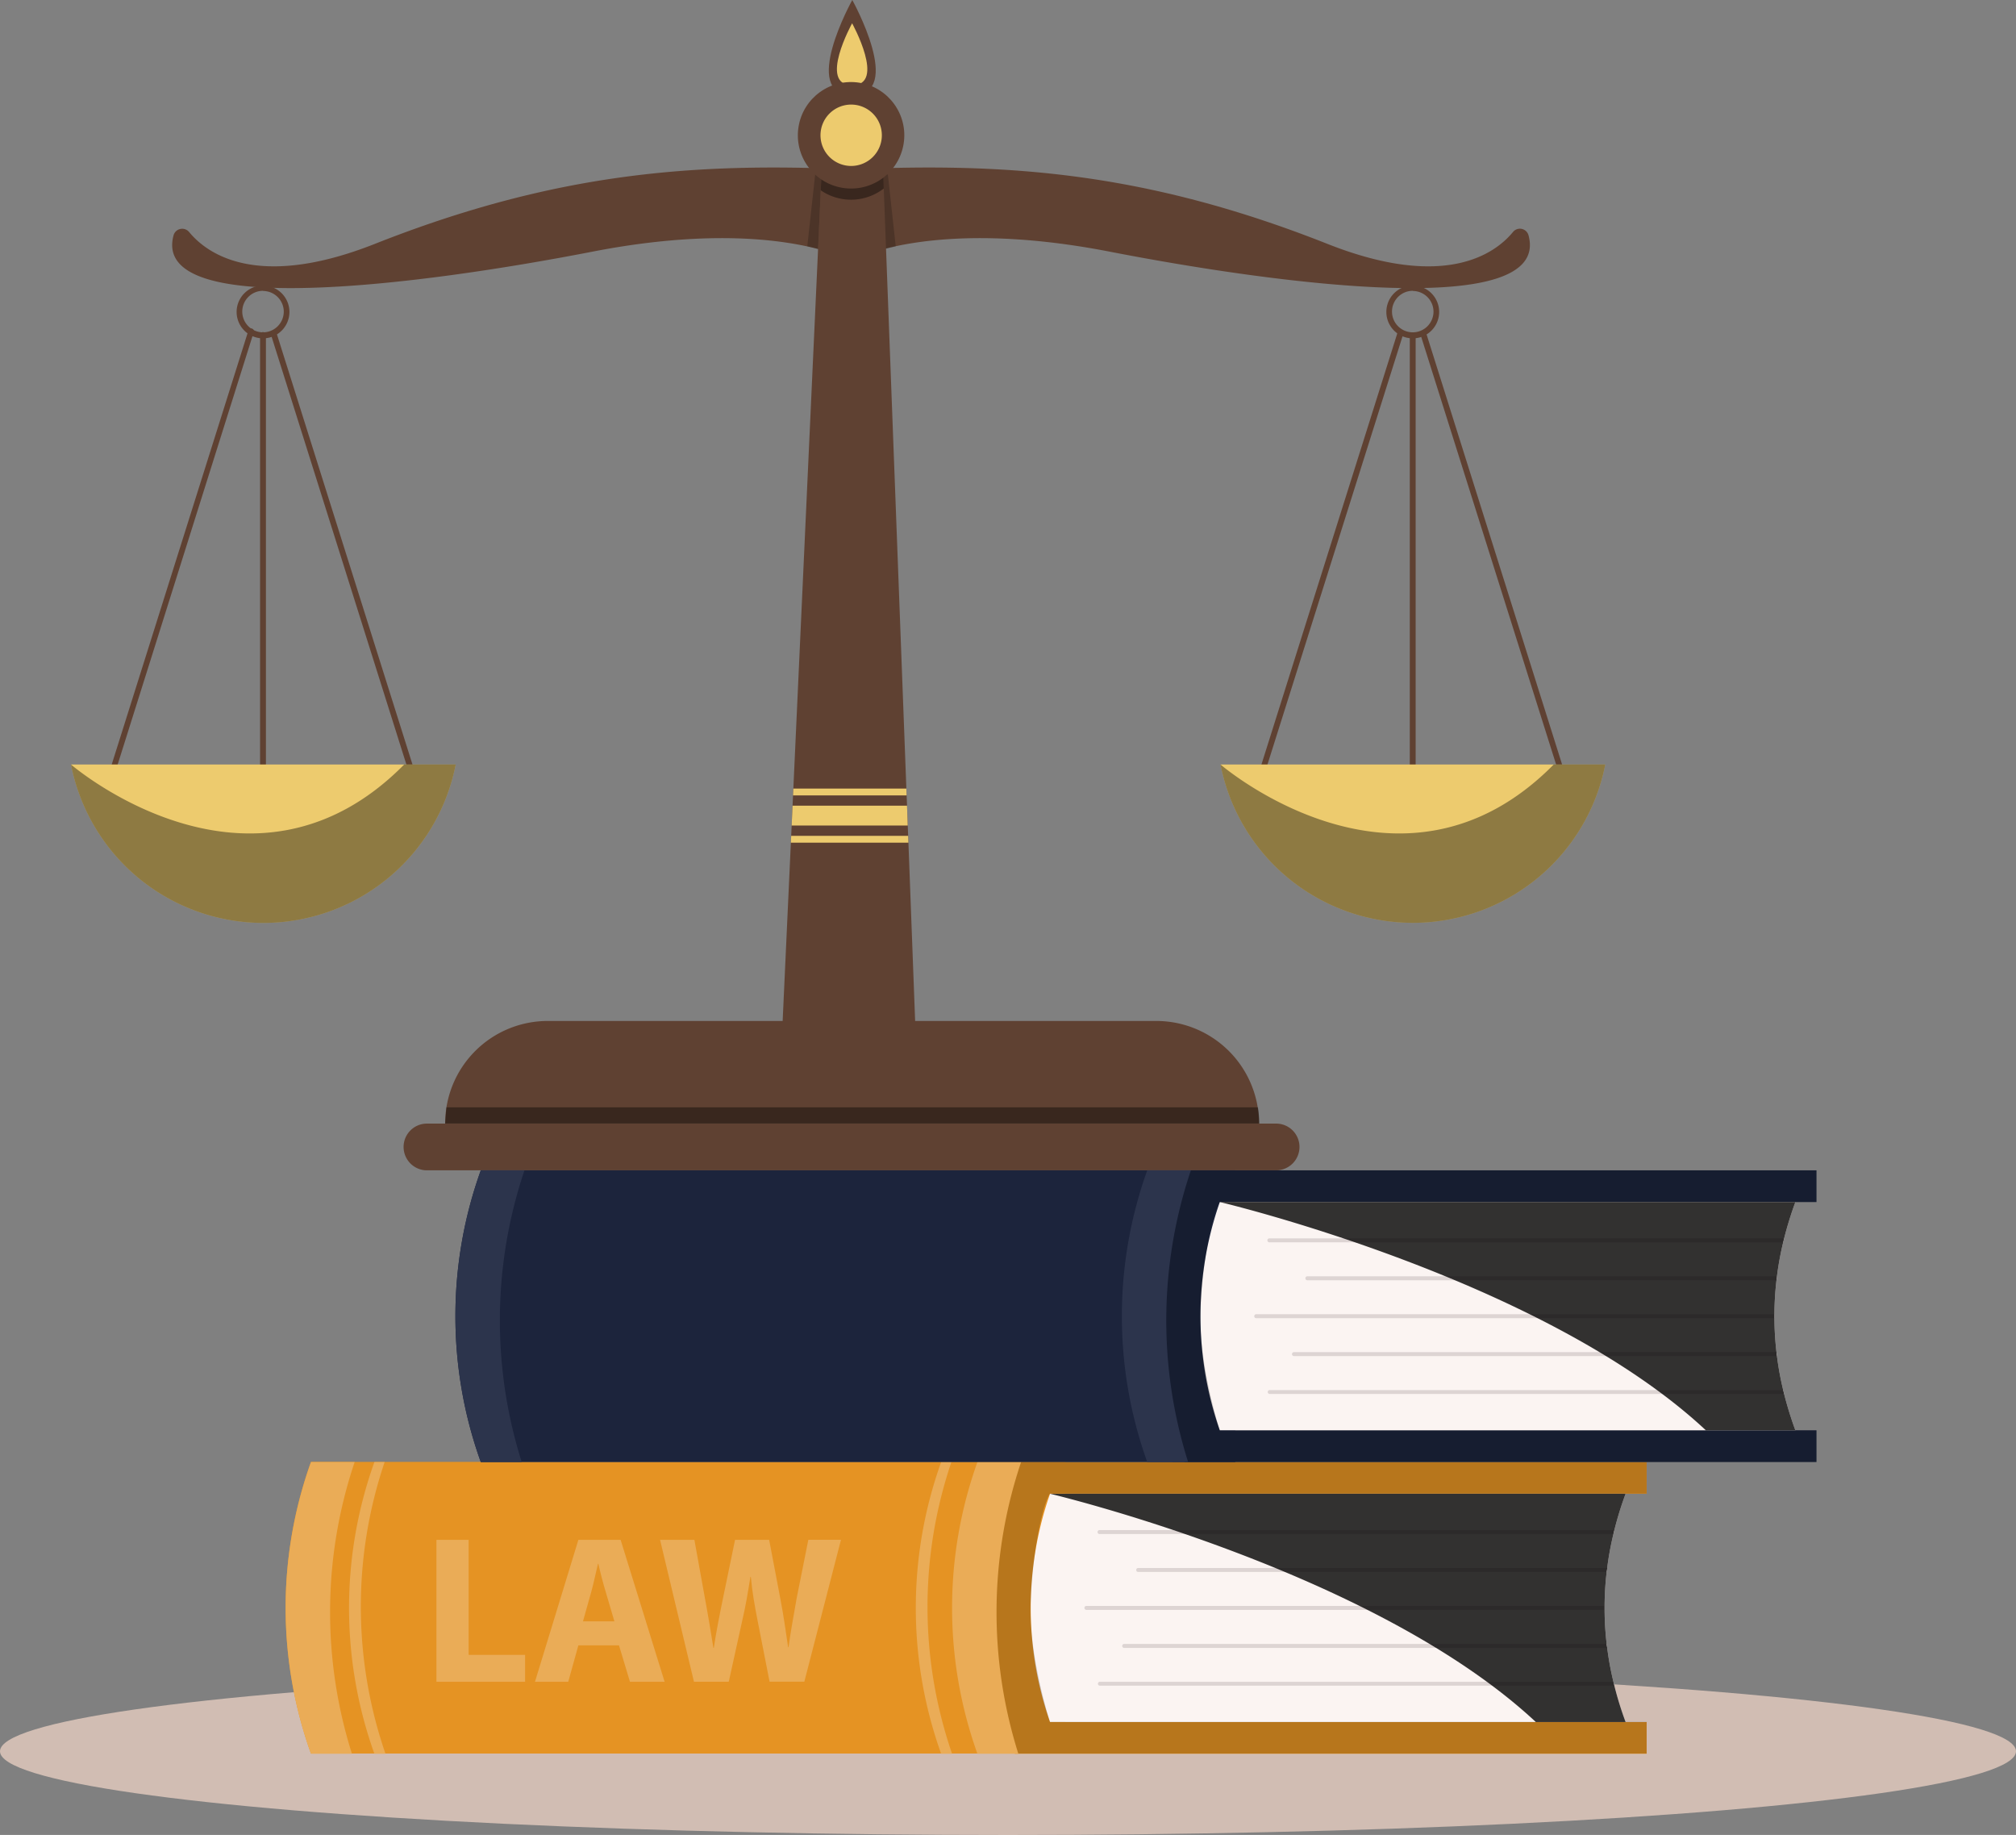
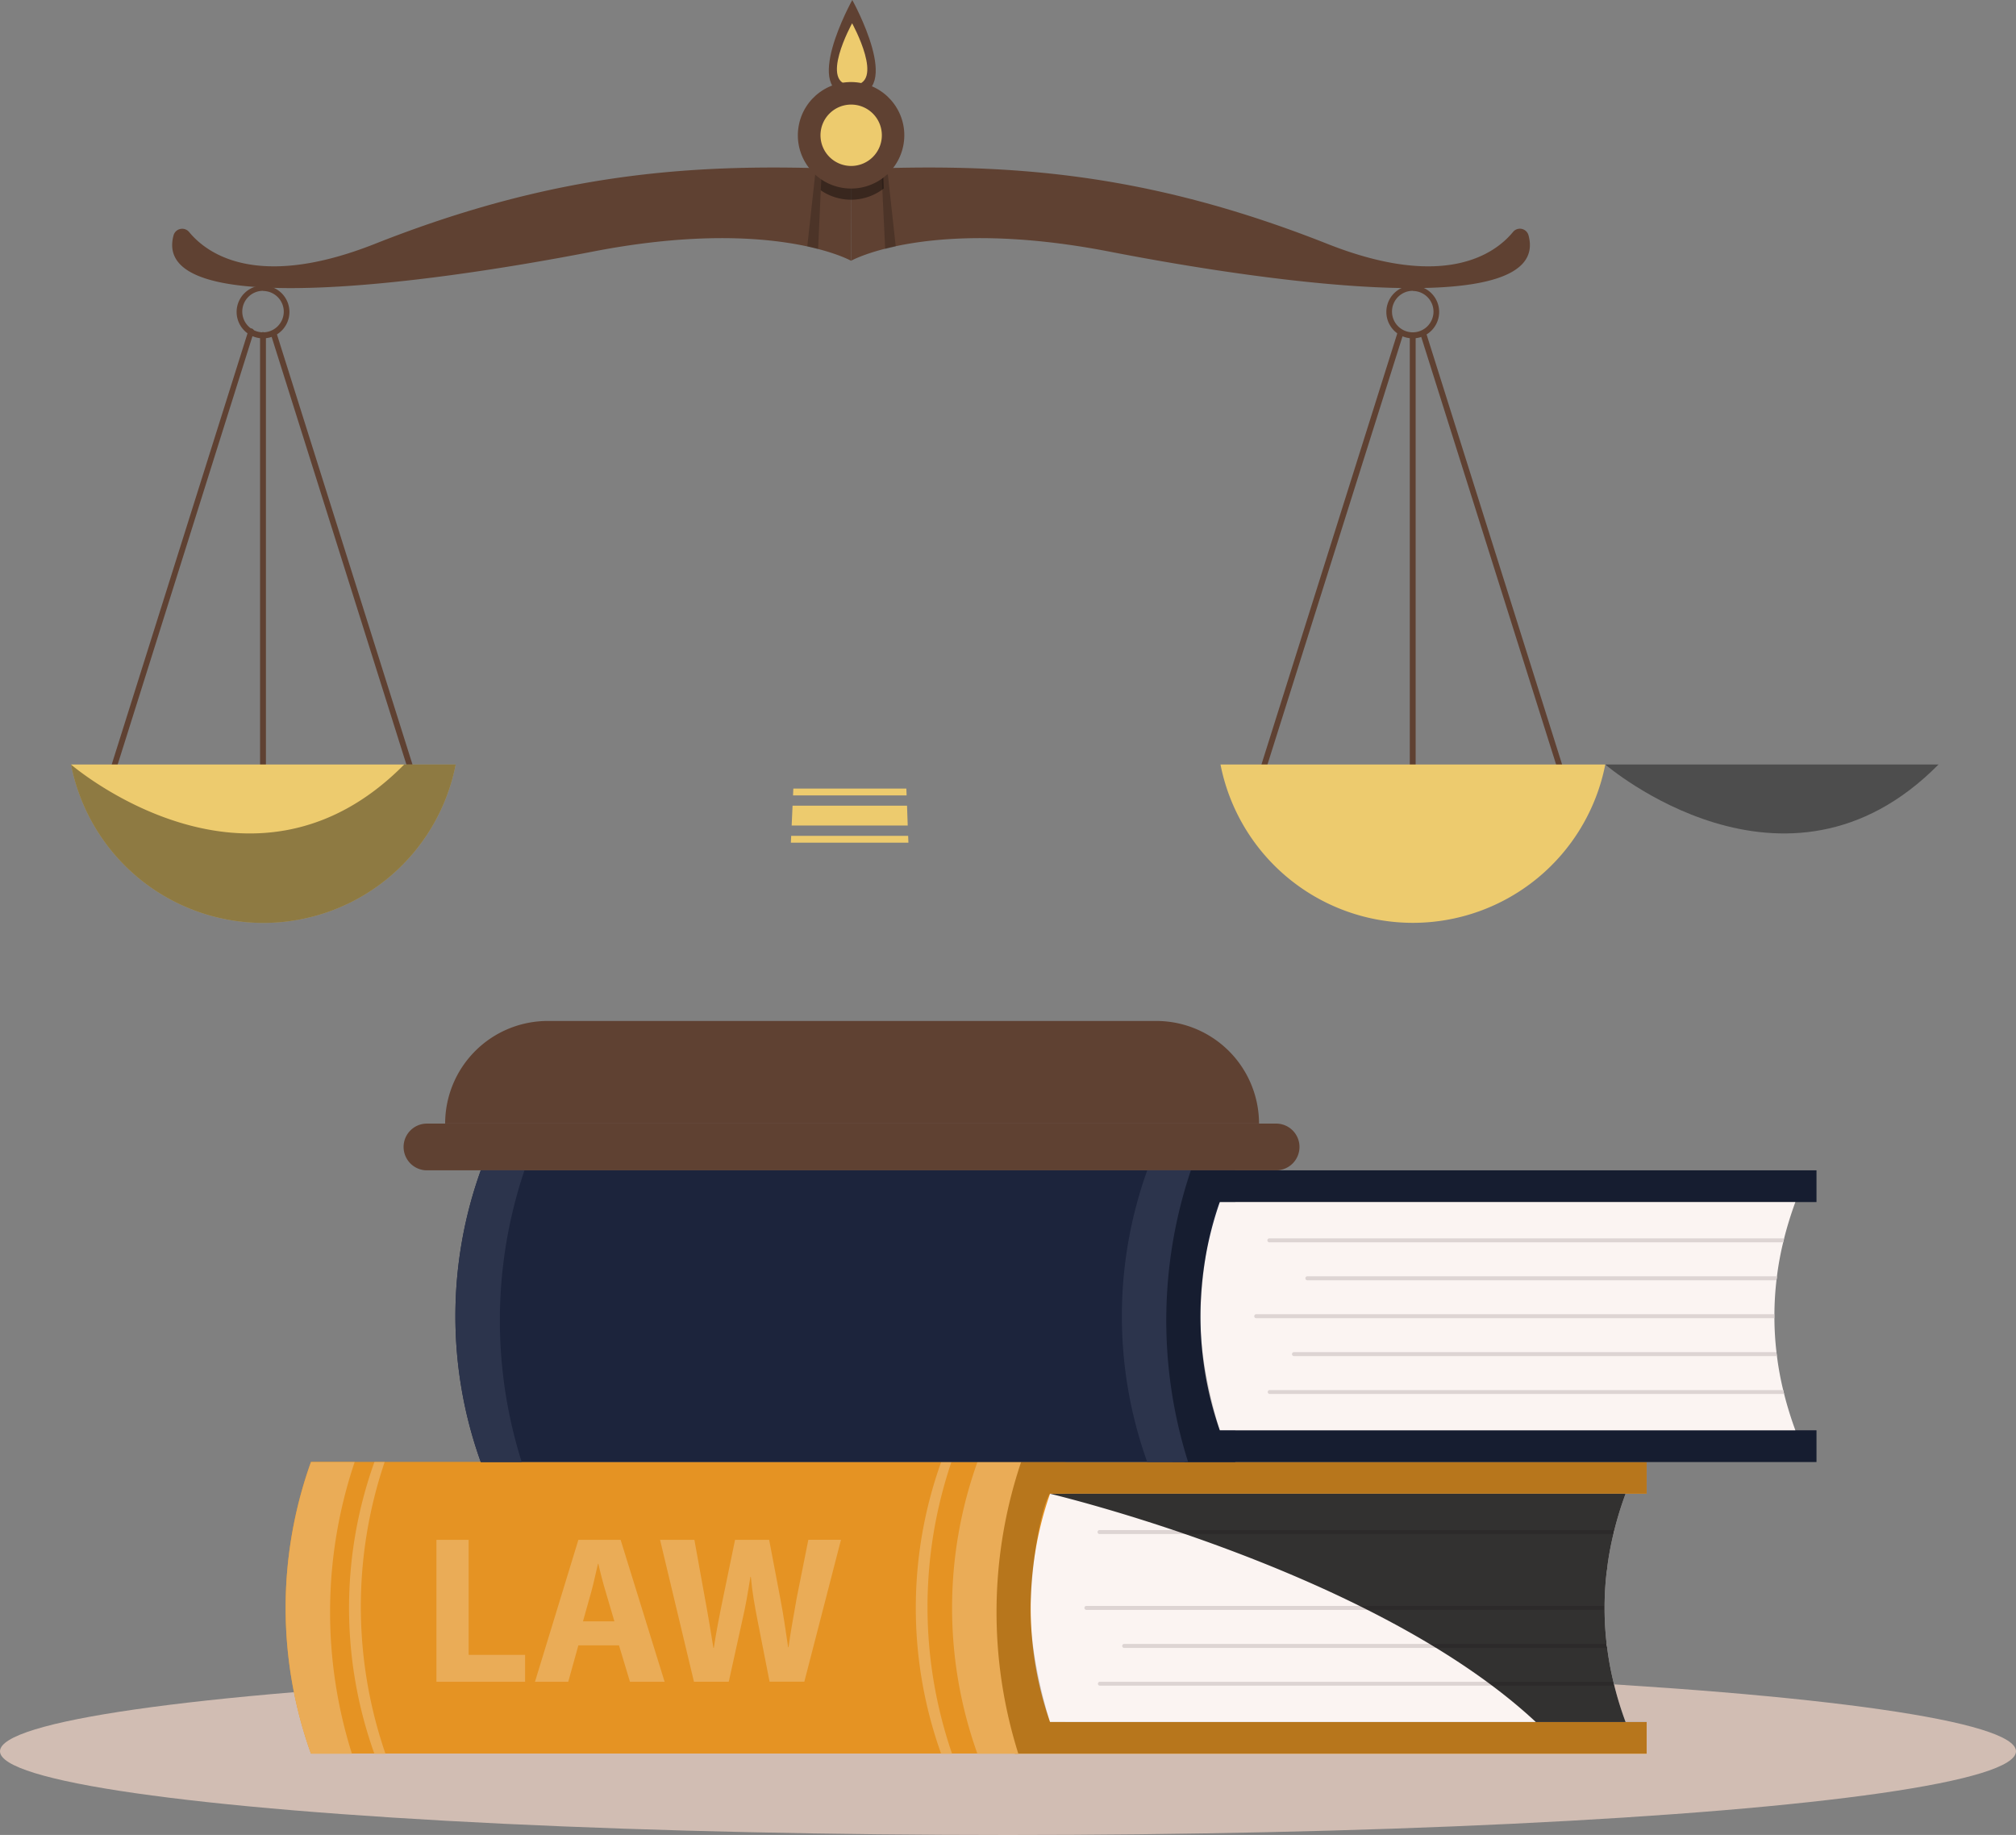
<svg xmlns="http://www.w3.org/2000/svg" viewBox="0 0 381.78 347.41">
  <rect x="0" y="0" width="381.78" height="347.41" fill="#808080" stroke="none" />
  <defs>
    <style>.cls-1{isolation:isolate;}.cls-2{fill:#e5ccbf;}.cls-11,.cls-2{opacity:0.8;}.cls-3{fill:#5f4132;}.cls-4{opacity:0.2;}.cls-11,.cls-4,.cls-6{mix-blend-mode:soft-light;}.cls-5{fill:#edcb6e;}.cls-6{opacity:0.4;}.cls-7{fill:#e59323;}.cls-8{fill:#eaac57;}.cls-9{fill:#fbf4f2;}.cls-10{fill:#ddd4d3;}.cls-12{fill:#1c243c;}.cls-13{fill:#2c344c;}</style>
  </defs>
  <g class="cls-1">
    <g id="Layer_2" data-name="Layer 2">
      <g id="POST_1" data-name="POST 1">
        <ellipse class="cls-2" cx="190.89" cy="331.57" rx="190.89" ry="15.85" />
        <path class="cls-3" d="M161.17,49.37s14.84-8.36,49-1.72c32.27,6.27,83.62,13,79.3-3.07a1.69,1.69,0,0,0-2.93-.68C283.19,48,273.66,55,251.37,46.17c-34.17-13.52-60.54-15.42-90.2-14.1Z" />
        <path class="cls-3" d="M161.17,49.37s-14.85-8.36-49-1.72c-32.28,6.27-83.62,13-79.31-3.07a1.7,1.7,0,0,1,2.93-.68C39.15,48,48.67,55,71,46.17c34.18-13.52,60.55-15.42,90.21-14.1Z" />
        <path class="cls-4" d="M154.37,33.05l-1.49,13.6,2.05.49.6-13.17S155.38,32.64,154.37,33.05Z" />
        <path class="cls-4" d="M168.14,33.05l1.49,13.6-2,.49L167,34S167.13,32.64,168.14,33.05Z" />
-         <path class="cls-3" d="M160.76,206.52a12.57,12.57,0,0,1-12.55-13.13l1.56-33.85.06-1.29.09-1.95.17-3.76.09-1.95.06-1.29,4.62-100.79L155.43,36l.13-2.79.1-2.12a5.77,5.77,0,0,1,5.76-5.51,5.7,5.7,0,0,1,4,1.62,5.81,5.81,0,0,1,1.77,3.94l.07,2,.1,2.47.48,12.73,3.8,100.88.05,1.29.08,1.95.13,3.76.08,1.95.05,1.29,1.28,34A12.56,12.56,0,0,1,160.76,206.52Z" />
        <path class="cls-3" d="M161.4,0s-10,18,0,18S161.4,0,161.4,0Z" />
        <path class="cls-5" d="M161.37,4.41s-6.48,11.72,0,11.72S161.37,4.41,161.37,4.41Z" />
        <path class="cls-6" d="M167.36,35.69a10.12,10.12,0,0,1-11.93.34l.23-4.91a5.77,5.77,0,0,1,5.76-5.51,5.7,5.7,0,0,1,4,1.62,5.81,5.81,0,0,1,1.77,3.94Z" />
        <circle class="cls-3" cx="161.17" cy="25.61" r="10.08" transform="translate(110.07 180.6) rotate(-80.78)" />
        <path class="cls-5" d="M167,25.61a5.81,5.81,0,1,1-5.81-5.81A5.81,5.81,0,0,1,167,25.61Z" />
        <path class="cls-3" d="M267.54,64.06a5,5,0,1,1,5-5A5,5,0,0,1,267.54,64.06Zm0-9A3.93,3.93,0,1,0,271.47,59,3.93,3.93,0,0,0,267.54,55.09Z" />
        <path class="cls-3" d="M238.47,148.43a.47.47,0,0,1-.17,0,.54.54,0,0,1-.36-.69l26.79-85a.56.56,0,0,1,1.06.34L239,148A.56.56,0,0,1,238.47,148.43Z" />
        <path class="cls-3" d="M296.35,148.72a.55.55,0,0,1-.53-.39L269,63.33a.54.54,0,0,1,.36-.69.57.57,0,0,1,.7.36l26.79,85a.55.55,0,0,1-.37.69A.45.45,0,0,1,296.35,148.72Z" />
        <path class="cls-3" d="M267.54,148.43a.56.56,0,0,1-.56-.55V63.51a.56.56,0,0,1,.56-.56.55.55,0,0,1,.55.56v84.37A.55.55,0,0,1,267.54,148.43Z" />
        <path class="cls-5" d="M304,144.74a37.13,37.13,0,0,1-72.87,0Z" />
-         <path class="cls-6" d="M304,144.74a37.13,37.13,0,0,1-72.87,0s34.1,29.38,63.11,0Z" />
+         <path class="cls-6" d="M304,144.74s34.1,29.38,63.11,0Z" />
        <path class="cls-3" d="M49.81,64.06a5,5,0,1,1,5-5A5,5,0,0,1,49.81,64.06Zm0-9A3.93,3.93,0,1,0,53.74,59,3.93,3.93,0,0,0,49.81,55.09Z" />
        <path class="cls-3" d="M20.73,148.43a.45.45,0,0,1-.16,0,.54.54,0,0,1-.36-.69L47,62.71a.55.55,0,1,1,1,.34L21.26,148A.55.55,0,0,1,20.73,148.43Z" />
        <path class="cls-3" d="M78.62,148.72a.55.55,0,0,1-.53-.39l-26.79-85a.54.54,0,0,1,.36-.69.55.55,0,0,1,.69.36l26.79,85a.54.54,0,0,1-.36.69A.45.45,0,0,1,78.62,148.72Z" />
        <path class="cls-3" d="M49.81,148.43a.56.56,0,0,1-.56-.55V63.51a.56.56,0,1,1,1.11,0v84.37A.55.55,0,0,1,49.81,148.43Z" />
        <path class="cls-5" d="M86.3,144.74a37.12,37.12,0,0,1-72.86,0Z" />
        <path class="cls-6" d="M86.3,144.74a37.12,37.12,0,0,1-72.86,0s34.1,29.38,63.11,0Z" />
        <polygon class="cls-5" points="171.9 156.3 149.92 156.3 150.09 152.54 171.77 152.54 171.9 156.3" />
        <polygon class="cls-5" points="171.69 150.59 150.18 150.59 150.24 149.3 171.64 149.3 171.69 150.59" />
        <polygon class="cls-5" points="172.03 159.54 149.77 159.54 149.83 158.25 171.98 158.25 172.03 159.54" />
        <path class="cls-3" d="M238.47,212.72H84.3a19.43,19.43,0,0,1,19.42-19.42H219a19.46,19.46,0,0,1,19.43,19.42Z" />
        <path class="cls-3" d="M241.66,221.58H80.86a4.43,4.43,0,0,1-4.43-4.43h0a4.42,4.42,0,0,1,4.43-4.42h160.8a4.42,4.42,0,0,1,4.43,4.42h0A4.43,4.43,0,0,1,241.66,221.58Z" />
-         <path class="cls-6" d="M84.54,209.65H238.22a19.37,19.37,0,0,1,.25,3.07H84.3Z" />
        <path class="cls-7" d="M201.77,332H58.89a81.84,81.84,0,0,1,0-55.23H201.77Z" />
        <path class="cls-8" d="M67.16,276.81H58.89a81.84,81.84,0,0,0,0,55.23h7.76A89,89,0,0,1,67.16,276.81Z" />
        <path class="cls-8" d="M72.84,276.81H70.9a81.84,81.84,0,0,0,0,55.23H73A85.43,85.43,0,0,1,72.84,276.81Z" />
        <path class="cls-8" d="M180.17,276.81h-1.94a81.84,81.84,0,0,0,0,55.23h2.07A85.43,85.43,0,0,1,180.17,276.81Z" />
        <rect class="cls-7" x="192.17" y="276.81" width="119.67" height="6" />
        <rect class="cls-7" x="192.17" y="326.04" width="119.67" height="6" />
        <path class="cls-9" d="M305.72,319.15a64,64,0,0,0,2.13,6.88h-109a65.63,65.63,0,0,1,0-43.22h109a64.69,64.69,0,0,0-2.13,6.88c-.06.25-.13.51-.18.75a58,58,0,0,0-1.18,6.43c0,.25-.07.5-.1.75a57.93,57.93,0,0,0-.39,6.43c0,.25,0,.51,0,.75a57.64,57.64,0,0,0,.39,6.43c0,.25.06.51.1.75a58,58,0,0,0,1.18,6.43C305.59,318.65,305.66,318.91,305.72,319.15Z" />
        <path class="cls-10" d="M305.72,289.69c-.06.25-.13.51-.18.75H208.29a.38.38,0,1,1,0-.75Z" />
-         <path class="cls-10" d="M304.36,296.87c0,.25-.07.5-.1.75H215.49a.38.38,0,0,1,0-.75Z" />
        <path class="cls-10" d="M303.87,304.05c0,.25,0,.51,0,.75H205.68a.38.38,0,0,1,0-.75Z" />
        <path class="cls-10" d="M304.36,312H212.89a.37.37,0,0,1-.37-.38.36.36,0,0,1,.37-.37h91.37C304.29,311.48,304.32,311.74,304.36,312Z" />
        <path class="cls-10" d="M305.72,319.15H208.29a.37.37,0,1,1,0-.74h97.25C305.59,318.65,305.66,318.91,305.72,319.15Z" />
        <path class="cls-11" d="M305.72,319.15a64,64,0,0,0,2.13,6.88h-17c-30.86-28.78-92-43.22-92-43.22h109a64.69,64.69,0,0,0-2.13,6.88c-.06.25-.13.51-.18.75a58,58,0,0,0-1.18,6.43c0,.25-.07.5-.1.75a57.93,57.93,0,0,0-.39,6.43c0,.25,0,.51,0,.75a57.64,57.64,0,0,0,.39,6.43c0,.25.06.51.1.75a58,58,0,0,0,1.18,6.43C305.59,318.65,305.66,318.91,305.72,319.15Z" />
        <path class="cls-8" d="M82.65,291.54h6.1v21.77H99.44v5.1H82.65Z" />
        <path class="cls-8" d="M109.53,311.51l-1.92,6.9h-6.3l8.22-26.87h8l8.33,26.87H119.3l-2.08-6.9Zm6.82-4.54-1.68-5.7c-.48-1.6-1-3.59-1.35-5.19h-.08c-.4,1.6-.8,3.63-1.24,5.19l-1.6,5.7Z" />
        <path class="cls-8" d="M131.42,318.41,125,291.54h6.5l2,11.08c.6,3.19,1.16,6.66,1.6,9.37h.08c.43-2.91,1.07-6.14,1.75-9.45l2.27-11h6.46l2.15,11.32c.6,3.15,1,6,1.44,9h.08c.4-3,1-6.14,1.55-9.33l2.2-11h6.18l-6.94,26.87h-6.58l-2.27-11.56c-.52-2.71-1-5.23-1.28-8.3h-.08c-.48,3-.91,5.59-1.55,8.3l-2.55,11.56Z" />
        <path class="cls-4" d="M311.83,276.81H193.37s-7.29,9.9-7.79,26.81S189.89,332,189.89,332H311.83v-6h-113s-4.06-12.56-3.66-22.57,2.32-18.66,3.66-20.66h113Z" />
        <path class="cls-8" d="M193.37,276.81H185.1a81.84,81.84,0,0,0,0,55.23h7.75A89.11,89.11,0,0,1,193.37,276.81Z" />
        <path class="cls-12" d="M233.93,276.81H91.05a81.72,81.72,0,0,1,0-55.23H233.93Z" />
        <path class="cls-13" d="M99.32,221.58H91.05a81.72,81.72,0,0,0,0,55.23H98.8A89,89,0,0,1,99.32,221.58Z" />
        <rect class="cls-12" x="224.32" y="221.58" width="119.67" height="6" />
        <rect class="cls-12" x="224.32" y="270.8" width="119.67" height="6" />
        <path class="cls-9" d="M337.87,263.92A68.84,68.84,0,0,0,340,270.8H231a65.63,65.63,0,0,1,0-43.22H340a69.66,69.66,0,0,0-2.13,6.88l-.18.75a58,58,0,0,0-1.18,6.43c0,.25-.06.5-.09.75a57.93,57.93,0,0,0-.39,6.43c0,.25,0,.51,0,.75a57.64,57.64,0,0,0,.39,6.43c0,.25.05.51.09.75a58,58,0,0,0,1.18,6.43Z" />
        <path class="cls-10" d="M337.87,234.46l-.18.75H240.45a.38.38,0,1,1,0-.75Z" />
        <path class="cls-10" d="M336.51,241.64c0,.25-.06.5-.09.75H247.65a.38.38,0,1,1,0-.75Z" />
        <path class="cls-10" d="M336,248.82c0,.25,0,.51,0,.75H237.84a.38.38,0,0,1,0-.75Z" />
        <path class="cls-10" d="M336.51,256.75H245.05a.38.38,0,0,1-.38-.38.37.37,0,0,1,.38-.37h91.37C336.45,256.25,336.47,256.51,336.51,256.75Z" />
        <path class="cls-10" d="M337.87,263.92H240.45a.37.37,0,1,1,0-.74h97.24Z" />
-         <path class="cls-11" d="M337.87,263.92A68.84,68.84,0,0,0,340,270.8H323.05C292.2,242,231,227.58,231,227.58H340a69.66,69.66,0,0,0-2.13,6.88l-.18.75a58,58,0,0,0-1.18,6.43c0,.25-.06.5-.09.75a57.93,57.93,0,0,0-.39,6.43c0,.25,0,.51,0,.75a57.64,57.64,0,0,0,.39,6.43c0,.25.05.51.09.75a58,58,0,0,0,1.18,6.43Z" />
        <path class="cls-4" d="M344,221.58H225.52s-7.28,9.9-7.78,26.81,4.3,28.42,4.3,28.42H344v-6H231s-4.06-12.56-3.66-22.57,2.32-18.66,3.66-20.66H344Z" />
        <path class="cls-13" d="M225.52,221.58h-8.26a81.72,81.72,0,0,0,0,55.23H225A89,89,0,0,1,225.52,221.58Z" />
      </g>
    </g>
  </g>
</svg>